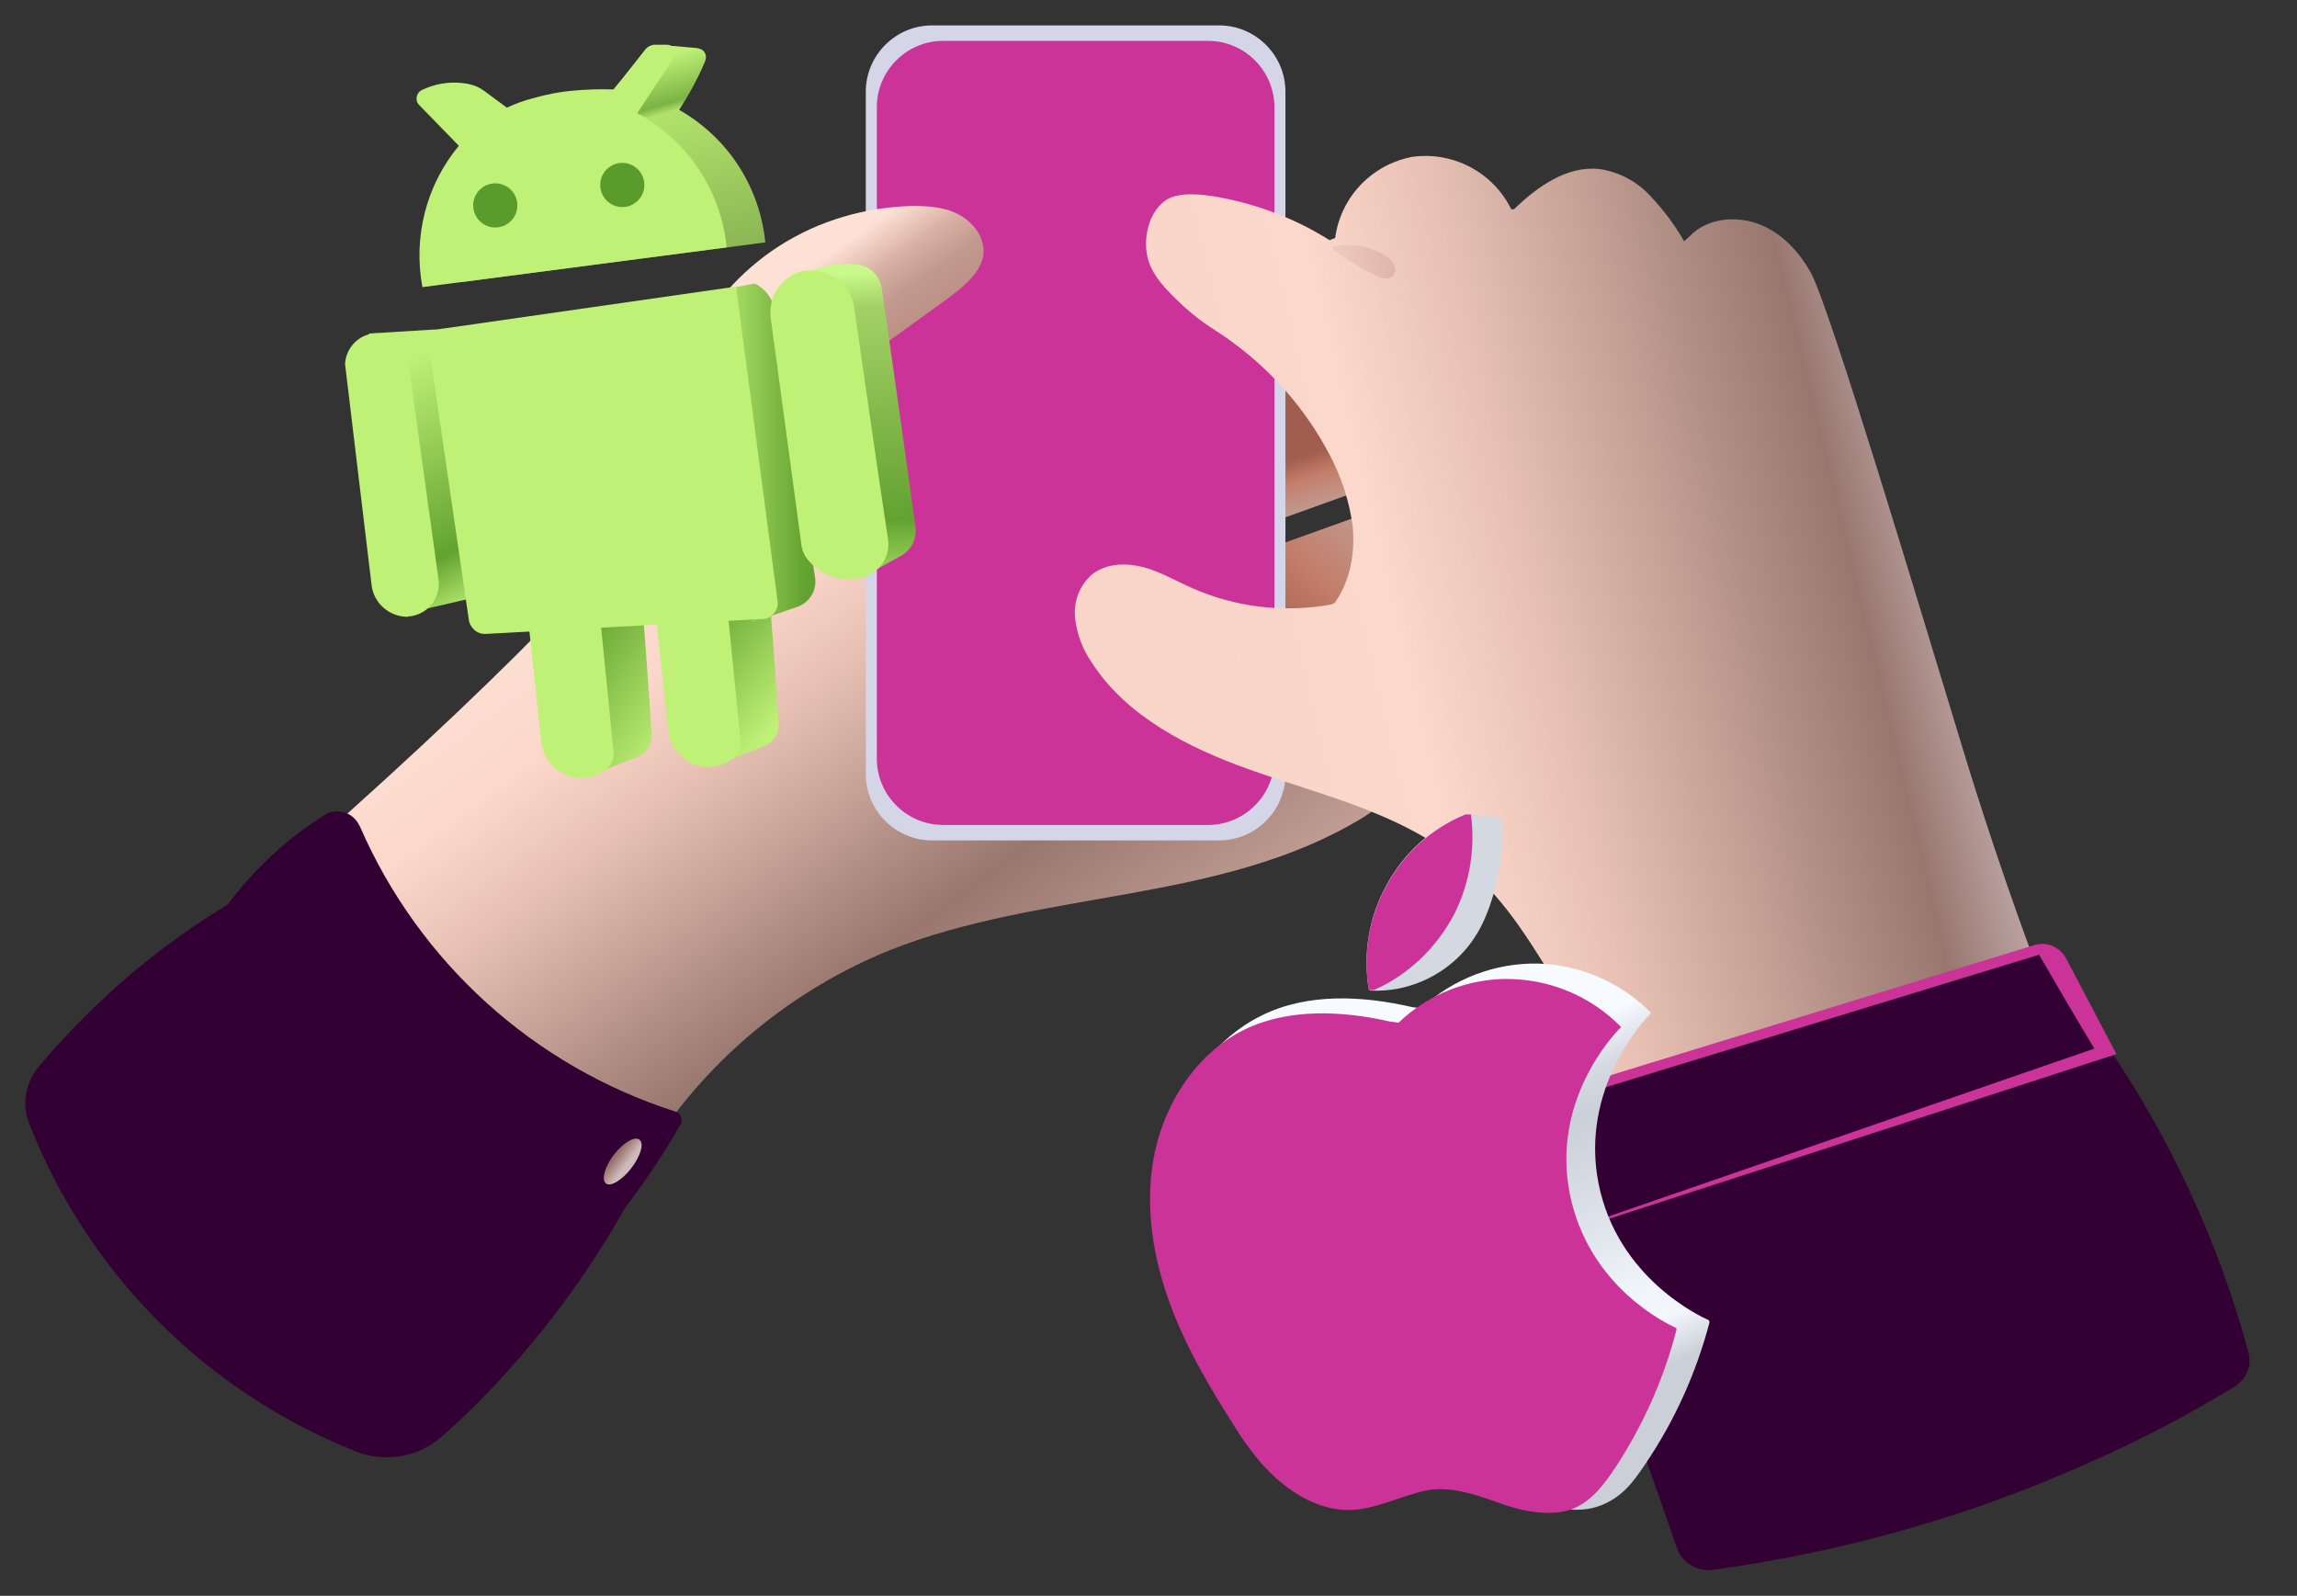
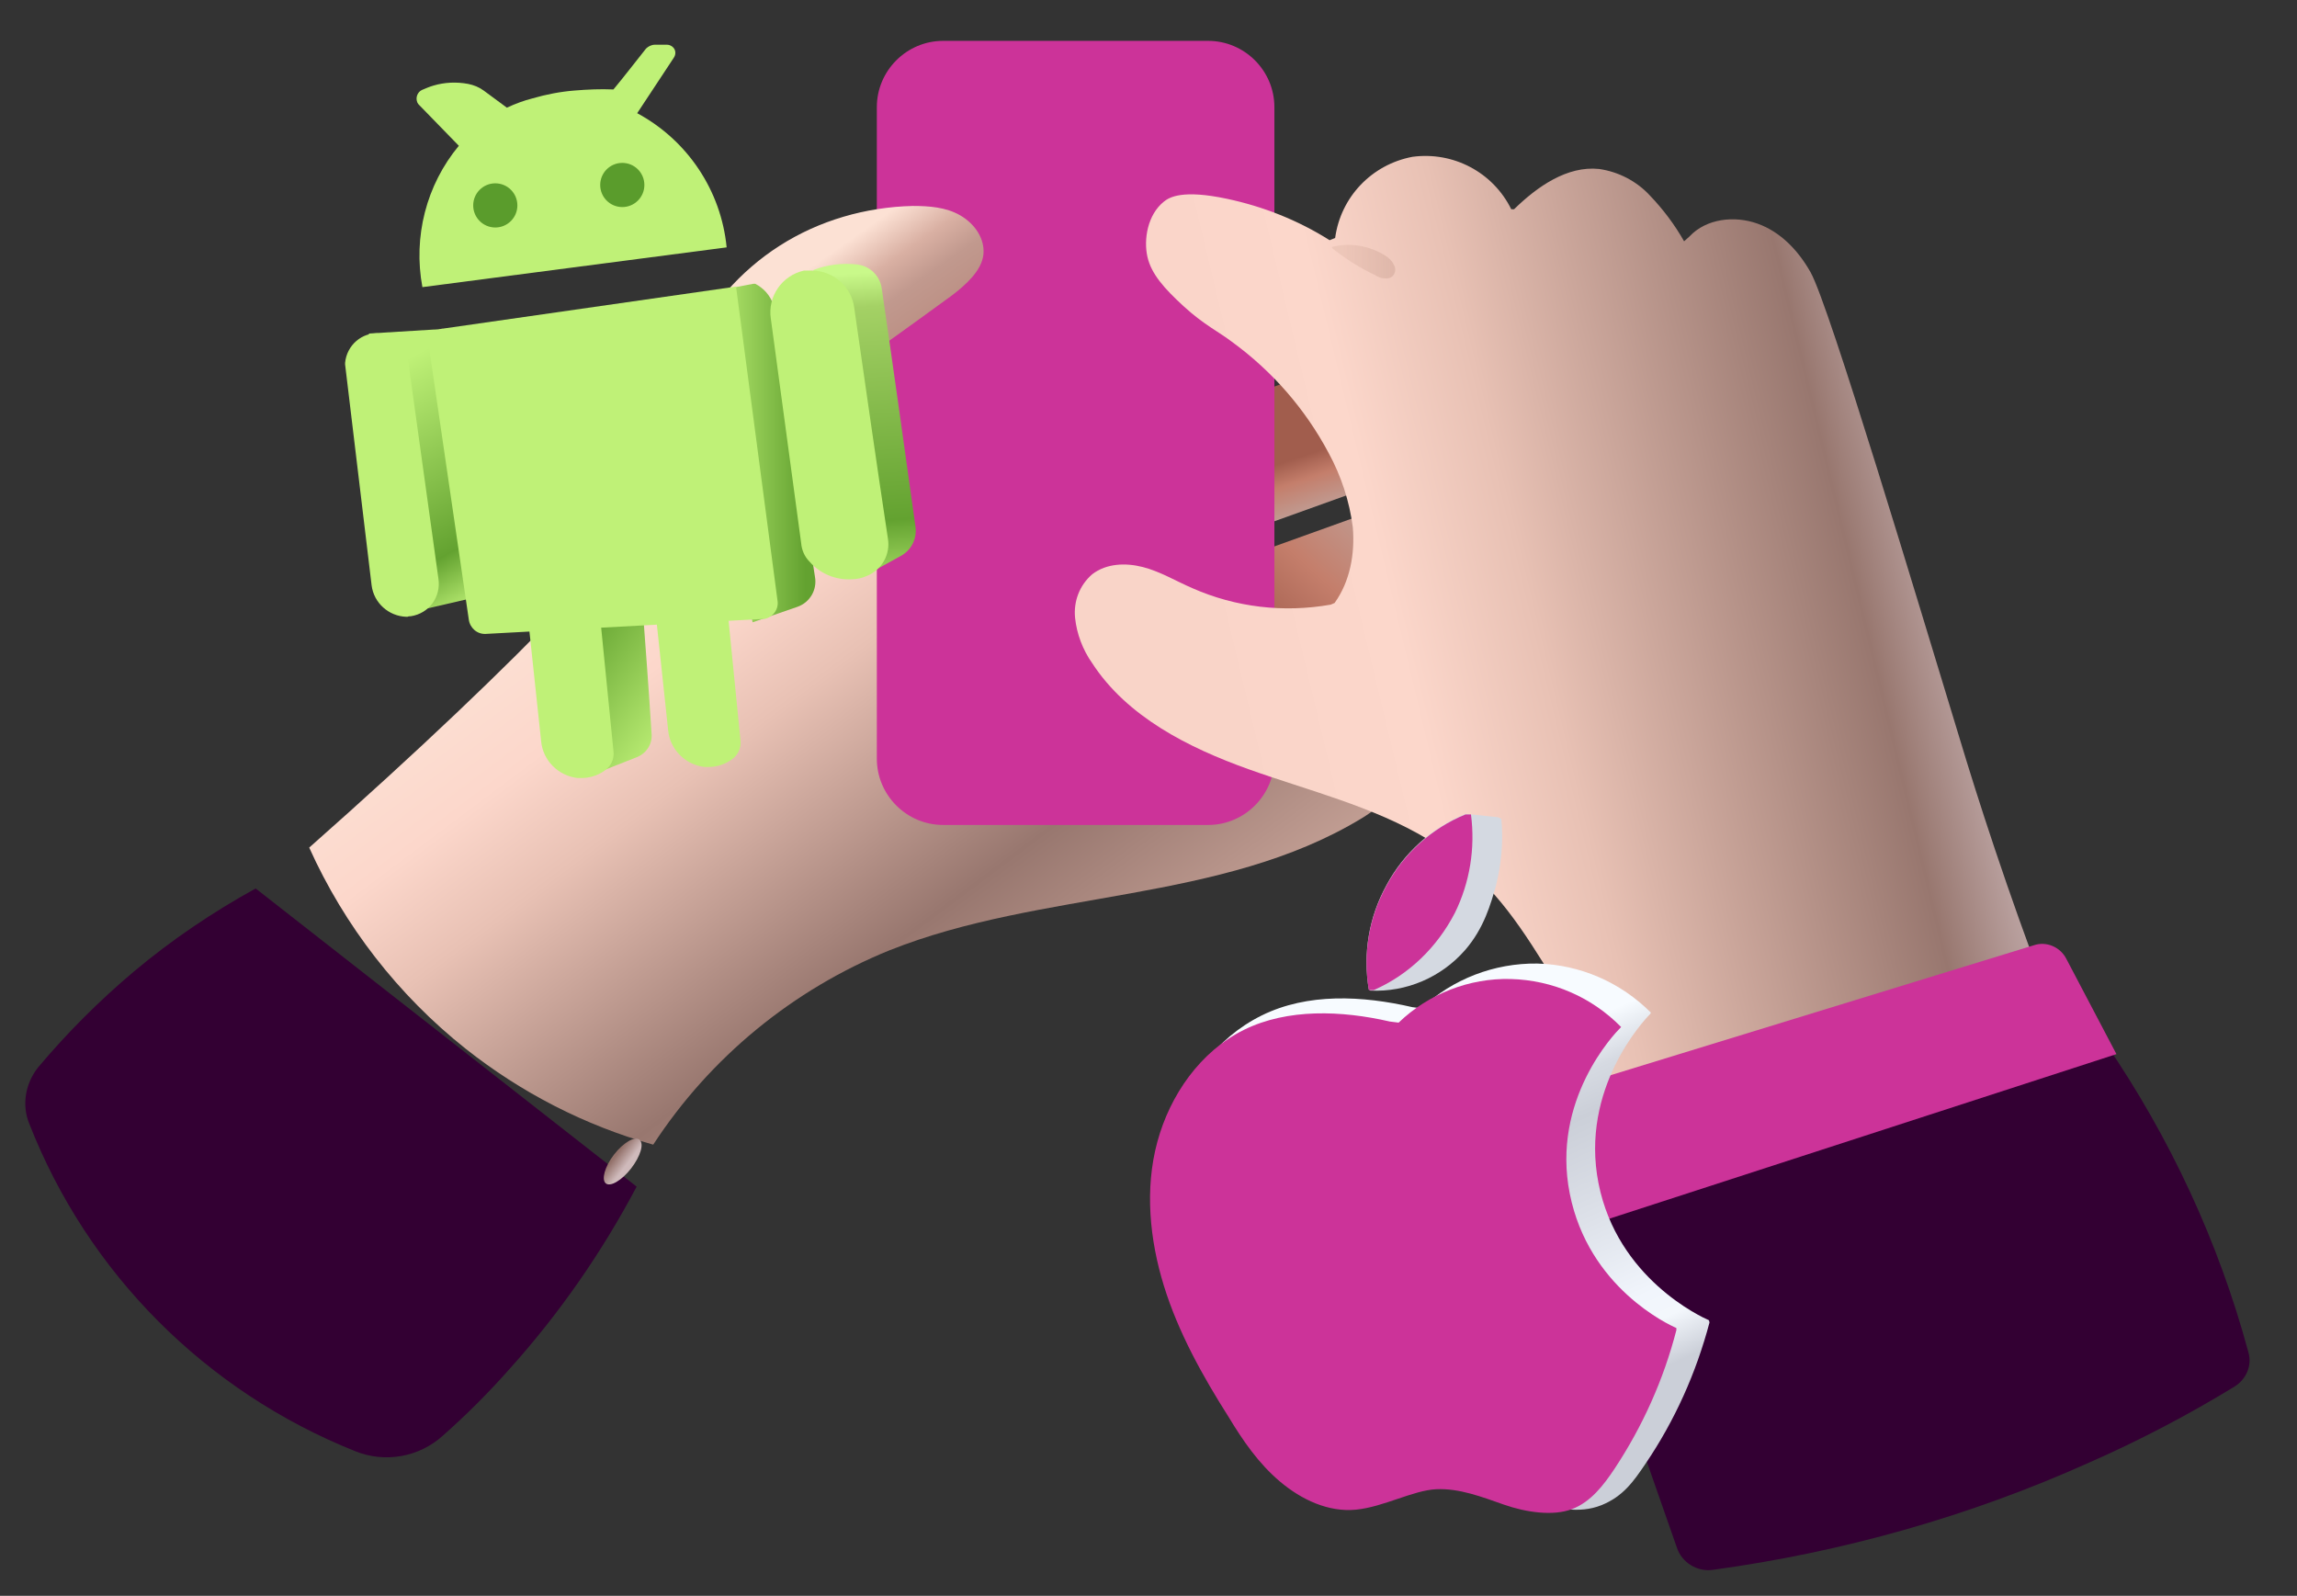
<svg xmlns="http://www.w3.org/2000/svg" version="1.1" id="Layer_1" x="0px" y="0px" viewBox="0 0 416 289" style="enable-background:new 0 0 416 289;" xml:space="preserve">
  <rect x="0" y="0" width="416" height="289" fill="#333333" stroke="none" />
  <style type="text/css">
	.st0{fill:url(#SVGID_1_);}
	.st1{fill:url(#SVGID_2_);}
	.st2{fill:url(#SVGID_3_);}
	.st3{fill:#D5D5E8;}
	.st4{fill:#CC3399;}
	.st5{fill:url(#SVGID_4_);}
	.st6{fill:url(#SVGID_5_);}
	.st7{fill:url(#SVGID_6_);}
	.st8{fill:#330033;}
	.st9{fill:url(#SVGID_7_);}
	.st10{fill:#D4D9E1;}
	.st11{fill:url(#SVGID_8_);}
	.st12{fill:url(#SVGID_9_);}
	.st13{fill:url(#SVGID_10_);}
	.st14{fill:#BFF177;}
	.st15{fill:url(#SVGID_11_);}
	.st16{fill:url(#SVGID_12_);}
	.st17{fill:url(#SVGID_13_);}
	.st18{fill:#5A9C2C;}
	.st19{fill:url(#SVGID_14_);}
</style>
  <title>download</title>
  <linearGradient id="SVGID_1_" gradientUnits="userSpaceOnUse" x1="643.913" y1="377.8" x2="695.043" y2="376.55" gradientTransform="matrix(0.339 0.941 0.941 -0.339 -350.537 -421.243)">
    <stop offset="0.56" style="stop-color:#A15D4D" />
    <stop offset="0.64" style="stop-color:#C47E6B" />
    <stop offset="0.78" style="stop-color:#BFA29B" />
  </linearGradient>
  <polygon class="st0" points="245,64.9 252.8,86.5 218,99 210.2,77.4 " />
  <linearGradient id="SVGID_2_" gradientUnits="userSpaceOnUse" x1="713.326" y1="349.596" x2="689.466" y2="394.836" gradientTransform="matrix(0.339 0.941 0.941 -0.339 -350.535 -421.173)">
    <stop offset="0.33" style="stop-color:#A15D4D" />
    <stop offset="0.64" style="stop-color:#C47E6B" />
    <stop offset="0.99" style="stop-color:#BFA29B" />
  </linearGradient>
  <polygon class="st1" points="256,89.9 263.8,111.5 229,124.1 221.2,102.4 " />
  <linearGradient id="SVGID_3_" gradientUnits="userSpaceOnUse" x1="74.846" y1="250.582" x2="191.576" y2="94.962" gradientTransform="matrix(1 0 0 -1 0 290)">
    <stop offset="0.35" style="stop-color:#FCE1D4" />
    <stop offset="0.47" style="stop-color:#FCD7CB" />
    <stop offset="0.57" style="stop-color:#E8C1B4" />
    <stop offset="0.81" style="stop-color:#98776F" />
    <stop offset="1" style="stop-color:#C6A297" />
  </linearGradient>
  <path class="st2" d="M118.3,207.3c10.3-15.8,25.3-28.1,42.8-35.2c27.6-11,60.1-8.5,85.5-23.9c4.5-2.7,9.1-7.5,7.5-12.4  s-8.4-5.8-13.5-7.1c-14.5-3.4-24.5-16.4-32.4-29s-15.9-26.3-29.1-33.2c-11.4-5.7-24.8-5.5-36,0.6c-6.9,3.9-13,9.2-17.7,15.6  c-9.7,13.5-28.8,34.9-69.4,70.8c6.4,14.2,16.1,26.7,28.3,36.4C94.4,197.9,105.9,203.8,118.3,207.3z" />
-   <path class="st3" d="M168.8,4.6h52c6.6,0,12,5.4,12,12v123.6c0,6.6-5.4,12-12,12h-52c-6.6,0-12-5.4-12-12V16.6  C156.8,10,162.2,4.6,168.8,4.6z" />
  <path class="st4" d="M170.8,7.4h48c6.6,0,12,5.4,12,12v118c0,6.6-5.4,12-12,12h-48c-6.6,0-12-5.4-12-12v-118  C158.8,12.8,164.2,7.4,170.8,7.4z" />
  <linearGradient id="SVGID_4_" gradientUnits="userSpaceOnUse" x1="140.03" y1="245.964" x2="170.9" y2="202.244" gradientTransform="matrix(1 0 0 -1 0 290)">
    <stop offset="0.14" style="stop-color:#FCE1D4" />
    <stop offset="0.28" style="stop-color:#D9B0A3" />
    <stop offset="0.39" style="stop-color:#C1998E" />
    <stop offset="0.63" style="stop-color:#B7887C" />
  </linearGradient>
  <path class="st5" d="M124.6,63.4c3.7-7.7,9.4-14.3,16.6-18.9c7.2-4.6,15.6-7,24.1-7.2c2.9,0,6,0.2,8.6,1.7s4.5,4.2,4.2,7.1  s-3.2,5.5-5.7,7.4c-14.1,10.3-28.4,20.4-43,30L124.6,63.4z" />
  <linearGradient id="SVGID_5_" gradientUnits="userSpaceOnUse" x1="198.336" y1="154.775" x2="369.596" y2="195.795" gradientTransform="matrix(1 0 0 -1 0 290)">
    <stop offset="0.13" style="stop-color:#F9D4C8" />
    <stop offset="0.33" style="stop-color:#FCD7CB" />
    <stop offset="0.47" style="stop-color:#E8C1B4" />
    <stop offset="0.8" style="stop-color:#98776F" />
    <stop offset="0.92" style="stop-color:#C8B3B4" />
  </linearGradient>
  <path class="st6" d="M370.8,180.4c-7.4-19.5-12.6-35.7-16-47c-7.3-23.9-23.5-78.1-26.9-84.1c-2.2-3.9-5.4-7.3-9.6-8.8  s-9.3-0.9-12.3,2.3l-1,0.9c-1.7-3-3.8-5.8-6.2-8.3c-2.4-2.6-5.7-4.3-9.2-4.8c-5.8-0.6-11.2,3.2-15.4,7.3h-0.5  c-3.3-6.7-10.5-10.5-17.9-9.5c-7.4,1.4-13,7.3-14,14.7l-1,0.4c-5.7-3.6-12-6.1-18.6-7.5c-8-1.7-10.4-0.3-11.4,0.5  c-3,2.4-3.7,6.9-3,10s3,5.7,6.6,9s6.5,4.7,8.7,6.4c7.3,5.3,13.3,12.2,17.5,20.1c2.3,4.2,3.8,8.8,4.4,13.5c0.4,4.8-0.5,9.8-3.3,13.7  l-0.7,0.3c-8.5,1.5-17.2,0.5-25.1-3c-3-1.3-5.8-3-8.9-3.8s-6.6-0.7-9.2,1.3c-2.3,2-3.4,4.9-3.1,7.9c0.3,2.9,1.4,5.8,3.1,8.2  c6.3,9.7,17.4,15.3,28.3,19.2s22.5,6.7,32.5,12.7s15.2,13.3,20.9,22.4c3,4.7,3.6,11,5,16.4l4.7,18.9L370.8,180.4z" />
  <linearGradient id="SVGID_6_" gradientUnits="userSpaceOnUse" x1="228.18" y1="242.598" x2="273.72" y2="242.598" gradientTransform="matrix(1 0 0 -1 0 290)">
    <stop offset="0.33" style="stop-color:#E6BFB1;stop-opacity:0.6" />
    <stop offset="0.66" style="stop-color:#D5AC9F" />
    <stop offset="0.93" style="stop-color:#EBC4B7;stop-opacity:0" />
  </linearGradient>
  <path class="st7" d="M241.2,44.9c2.4,1.9,5,3.6,7.8,4.9c0.5,0.3,1,0.6,1.6,0.6c0.6,0.1,1.3,0,1.7-0.5c0.5-0.6,0.5-1.4,0.1-2  c-0.3-0.7-0.9-1.2-1.5-1.6c-2.9-1.8-6.3-2.4-9.6-1.6L241.2,44.9z" />
  <path class="st8" d="M407.2,244.9c0.7,2.4-0.4,4.9-2.5,6.2c-8.5,5.2-17.3,9.8-26.4,13.8c-21.6,9.7-44.6,16.2-68.1,19.4  c-2.8,0.4-5.6-1.3-6.5-4c-7.2-20.5-14.3-40.9-21.4-61.4l99-30C393,206,401.8,224.9,407.2,244.9z" />
  <path class="st4" d="M383.3,190.9l-114,37c-0.4-8.6-0.7-17.3-1-26l100-30.7c2.3-0.8,4.8,0.3,5.9,2.4L383.3,190.9z" />
-   <path class="st8" d="M379.3,189.9l-110,38c1.1-8.5,2.3-17,3.5-25.5l96.5-29.5C372.6,178.6,375.9,184.3,379.3,189.9z" />
  <linearGradient id="SVGID_7_" gradientUnits="userSpaceOnUse" x1="337.313" y1="10.74" x2="284.753" y2="100.18" gradientTransform="matrix(0.99 0.11 0.11 -0.99 -50.99 243.62)">
    <stop offset="0.13" style="stop-color:#CBCFD8" />
    <stop offset="0.21" style="stop-color:#F3F7FC" />
    <stop offset="0.26" style="stop-color:#F1F5FC" />
    <stop offset="0.42" style="stop-color:#DDE1E9" />
    <stop offset="0.59" style="stop-color:#CBCFD8" />
    <stop offset="0.66" style="stop-color:#D6DAE2" />
    <stop offset="0.74" style="stop-color:#F7FBFF" />
  </linearGradient>
  <path class="st9" d="M309.5,239.1c-1.4-0.6-16.6-7.6-20-24.8s8.3-29.6,9.3-30.6l0.2-0.3c-5.5-5.5-12.8-8.7-20.6-8.9  c-7.8-0.1-15.3,2.8-21,8.1l-1.6-0.2c-9.1-2.1-19-2.6-27.3,1.5s-13.9,11.9-16.2,20.7s-1.4,18,1.3,26.6s7.2,16.6,12.1,24.2  c2,3.4,4.4,6.6,7.1,9.6l28.1,4.5c1.2-0.4,2.4-0.6,3.7-0.6c4.3-0.3,8.5,1.5,12.7,2.9s8.7,2.4,12.7,0.8s5.9-4.4,8-7.5  c5.3-7.8,9.2-16.5,11.6-25.6L309.5,239.1z" />
  <path class="st4" d="M253.3,185.2c5.4-5.2,12.8-8.1,20.3-7.9c7.6,0.2,14.7,3.3,20,8.7l-0.2,0.2c-1,1-12.5,13-9.1,30  s17.9,23.7,19.3,24.3v0.4c-2.3,8.9-6.1,17.4-11.2,25.1c-2,3-4.3,6-7.7,7.3s-8.3,0.6-12.3-0.8s-8.1-3-12.3-2.8s-9.5,3.2-14.5,3.7  s-9.9-1.8-13.8-5.1s-6.7-7.4-9.3-11.7c-4.7-7.4-9.1-15.3-11.7-23.7s-3.5-17.6-1.2-26.1s7.8-16.4,15.7-20.3s17.7-3.5,26.4-1.5  L253.3,185.2z" />
  <path class="st10" d="M271.3,148l-5.8-0.6h-0.1c-6.1,2.5-11.2,7.1-14.3,12.9c-3.2,5.8-4.3,12.4-3.2,18.9l0.3,0.2  c6.5,0.3,12.8-2.4,17.1-7.3c3.5-4,4.7-8.5,5.6-11.6c1-4,1.4-8.1,1-12.2L271.3,148z" />
  <path class="st4" d="M263.5,165.3c2.7-5.5,3.7-11.7,2.9-17.8h-1c-6.1,2.5-11.2,7.1-14.3,12.9c-3.2,5.8-4.3,12.4-3.2,18.9h0.9  C255.2,176.5,260.3,171.5,263.5,165.3z" />
  <linearGradient id="SVGID_8_" gradientUnits="userSpaceOnUse" x1="126.593" y1="154.931" x2="100.053" y2="174.741" gradientTransform="matrix(1 0 0 -1 0 290)">
    <stop offset="0.13" style="stop-color:#BFF177" />
    <stop offset="0.92" style="stop-color:#63A230" />
  </linearGradient>
  <path class="st11" d="M115.4,137.1l-7.1,2.8l-3-29l11-2c0.6,8,1.2,16,1.7,23.9C118.2,134.7,117.1,136.4,115.4,137.1z" />
  <linearGradient id="SVGID_9_" gradientUnits="userSpaceOnUse" x1="145.798" y1="158.642" x2="122.207" y2="178.772" gradientTransform="matrix(1 0 0 -1 0 290)">
    <stop offset="0.13" style="stop-color:#BFF177" />
    <stop offset="0.92" style="stop-color:#63A230" />
  </linearGradient>
-   <path class="st12" d="M138.4,135.1l-7.1,2.8l-3-29l11-2c0.6,8,1.2,16,1.7,23.9C141.2,132.7,140.1,134.4,138.4,135.1z" />
  <linearGradient id="SVGID_10_" gradientUnits="userSpaceOnUse" x1="104.901" y1="276.61" x2="121.151" y2="223.44" gradientTransform="matrix(1 1.000000e-02 1.000000e-02 -1 -6.36 289.03)">
    <stop offset="4.000000e-02" style="stop-color:#BFF177" />
    <stop offset="0.19" style="stop-color:#7BB444" />
    <stop offset="0.22" style="stop-color:#B1E26B" />
    <stop offset="0.86" style="stop-color:#80A94D" />
  </linearGradient>
-   <path class="st13" d="M123,19.9c1.8-2.8,3.4-5.7,4.7-8.8c0.4-0.9,0-1.9-0.8-2.2c-0.2-0.1-0.4-0.1-0.7-0.2l-5.7-0.5l0,0  c-0.7,0.4-1.3,0.8-1.8,1.4l0,0l-5.1,6.9l-1.8-0.2L88.9,27.1c-5.1,6.9-7,15.6-5.4,24l55.1-7.2C137.6,33.8,131.8,24.9,123,19.9z" />
  <path class="st14" d="M115.4,20.5l6.6-10c0.5-0.7,0.4-1.6-0.3-2.1c-0.3-0.2-0.6-0.3-0.9-0.3h-2.2c-0.6,0-1.2,0.3-1.6,0.7  c-2,2.5-3.9,5-5.9,7.4c-2.4-0.1-4.7,0-7.1,0.2c-2.5,0.2-5.1,0.7-7.5,1.4c-1.6,0.4-3.2,1-4.7,1.7l-4.2-3.1c-0.8-0.6-1.8-1-2.8-1.2  c-2.1-0.4-4.3-0.3-6.3,0.3c-0.7,0.2-1.4,0.5-2.1,0.8c-0.8,0.4-1.2,1.4-0.8,2.3c0.1,0.2,0.2,0.3,0.3,0.4l7.2,7.4  c-5.9,7.1-8.3,16.5-6.6,25.6l55.1-7.2C130.6,34.5,124.5,25.4,115.4,20.5z" />
  <path class="st14" d="M111.1,136c0.2,1.5-0.5,2.9-1.8,3.7c-1.2,0.8-2.6,1.2-4,1.2h-0.7c-3.5-0.4-6.3-3.2-6.6-6.7l-2.7-25.3l13-1  L111.1,136z" />
  <path class="st14" d="M134.1,134c0.2,1.5-0.5,2.9-1.8,3.7c-1.2,0.8-2.6,1.2-4,1.2h-0.7c-3.5-0.4-6.3-3.2-6.6-6.7l-2.7-25.3l13-1  L134.1,134z" />
  <linearGradient id="SVGID_11_" gradientUnits="userSpaceOnUse" x1="154.506" y1="246.722" x2="160.006" y2="169.192" gradientTransform="matrix(1 0 0 -1 0 290)">
    <stop offset="8.000000e-02" style="stop-color:#C9F98A" />
    <stop offset="0.16" style="stop-color:#A4D165" />
    <stop offset="0.66" style="stop-color:#63A230" />
    <stop offset="0.85" style="stop-color:#BFF177" />
  </linearGradient>
  <path class="st15" d="M163.1,100.7l-5.8,3.2c-3.4-18.3-6.7-36.7-10-55c2.6-1,5.3-1.3,8-1l0,0c2.3,0.3,4.1,2.1,4.4,4.4  c2.1,14.4,4.1,28.7,6.1,43.1C166.1,97.6,165,99.7,163.1,100.7z" />
  <linearGradient id="SVGID_12_" gradientUnits="userSpaceOnUse" x1="124.8" y1="207.95" x2="147.71" y2="207.95" gradientTransform="matrix(1 0 0 -1 0 290)">
    <stop offset="0.13" style="stop-color:#BFF177" />
    <stop offset="0.92" style="stop-color:#63A230" />
  </linearGradient>
  <path class="st16" d="M140,55.1c-0.5-1.6-1.7-2.9-3.2-3.7h-0.4l-11.6,2.2c3.8,19.7,7.6,39.4,11.5,59.1l8.1-2.8  c2.3-0.8,3.6-3.1,3.2-5.4L140,55.1z" />
  <linearGradient id="SVGID_13_" gradientUnits="userSpaceOnUse" x1="71.793" y1="225.768" x2="96.483" y2="179.408" gradientTransform="matrix(1 0 0 -1 0 290)">
    <stop offset="3.000000e-02" style="stop-color:#BFF177" />
    <stop offset="0.69" style="stop-color:#63A230" />
    <stop offset="0.9" style="stop-color:#BFF177" />
  </linearGradient>
-   <path class="st17" d="M100.3,104.9l-26,6l-7.5-50.5l24.5-1.5L100.3,104.9z" />
+   <path class="st17" d="M100.3,104.9l-26,6l-7.5-50.5l24.5-1.5L100.3,104.9" />
  <path class="st14" d="M138,112.1l-50,2.7c-1.6,0.1-2.9-1.1-3.1-2.6l-7.2-49.3c-0.2-1.6,0.9-3.2,2.5-3.4c0,0,0,0,0.1,0l53-7.6  l7.5,56.8c0.3,1.6-0.8,3.1-2.4,3.4C138.3,112.1,138.1,112.1,138,112.1z" />
  <path class="st14" d="M79.4,104.8c0.5,3.3-1.7,6.3-5,6.8c-0.2,0-0.4,0-0.6,0.1h-0.2c-3.2-0.1-5.9-2.5-6.3-5.7l-4.8-40v-0.3  c0.3-3.2,3.1-5.6,6.2-5.3c2.2,0.2,4.2,1.6,5,3.7c0,0.1,0,0.3,0.1,0.4L79.4,104.8z" />
  <path class="st14" d="M160.8,97.5c0.5,2.9-1.1,5.7-3.8,6.8c-0.9,0.4-1.8,0.6-2.7,0.6c-2.9,0.2-5.8-1-7.7-3.2  c-0.9-0.9-1.4-2.1-1.5-3.3l-5.5-40.7c-0.6-4,2-7.8,6-8.7h1.4c3.9,0,7.2,2.9,7.7,6.7C156.7,69.6,158.7,83.6,160.8,97.5z" />
  <circle class="st18" cx="89.7" cy="37.2" r="4" />
  <circle class="st18" cx="112.7" cy="33.5" r="4" />
  <path class="st8" d="M80.2,260c-4.3,3.9-10.5,5-15.9,2.8c-27-10.8-48.4-32.2-59-59.3c-1.4-3.4-0.7-7.3,1.6-10.2  c5.3-6.3,11.1-12.1,17.4-17.4c6.8-5.7,14.2-10.7,22-15l69,54c-6.3,11.9-14,23-23,33C88.5,252.2,84.5,256.2,80.2,260z" />
-   <path class="st8" d="M112.3,219.9c-12.9-3.6-25-9.4-36-17c-14.5-10.1-26.6-23.2-35.5-38.5c2.6-3.6,5.7-7,9-10  c2.7-2.5,5.7-4.7,8.8-6.7c2.1-1.4,4.9-0.8,6.2,1.3c0.1,0.2,0.3,0.5,0.4,0.7c10.7,24.6,31.5,43.4,57.1,51.6c0.8,0.2,1.3,1.1,1.1,2  c0,0.1-0.1,0.3-0.2,0.4c-1.6,2.8-3.4,5.7-5.4,8.7C115.9,215.1,114.1,217.6,112.3,219.9z" />
  <linearGradient id="SVGID_14_" gradientUnits="userSpaceOnUse" x1="92.014" y1="92.555" x2="95.044" y2="89.936" gradientTransform="matrix(0.997 -6.182203e-02 -6.182203e-02 -0.997 25.043 307)">
    <stop offset="0.13" style="stop-color:#93716A" />
    <stop offset="0.77" style="stop-color:#CFBABB" />
  </linearGradient>
  <path class="st19" d="M111.2,209.1c1.7-2.2,3.8-3.4,4.6-2.7c0.9,0.7,0.2,3-1.5,5.2c-1.7,2.2-3.8,3.4-4.6,2.7  C108.9,213.6,109.5,211.3,111.2,209.1z" />
</svg>